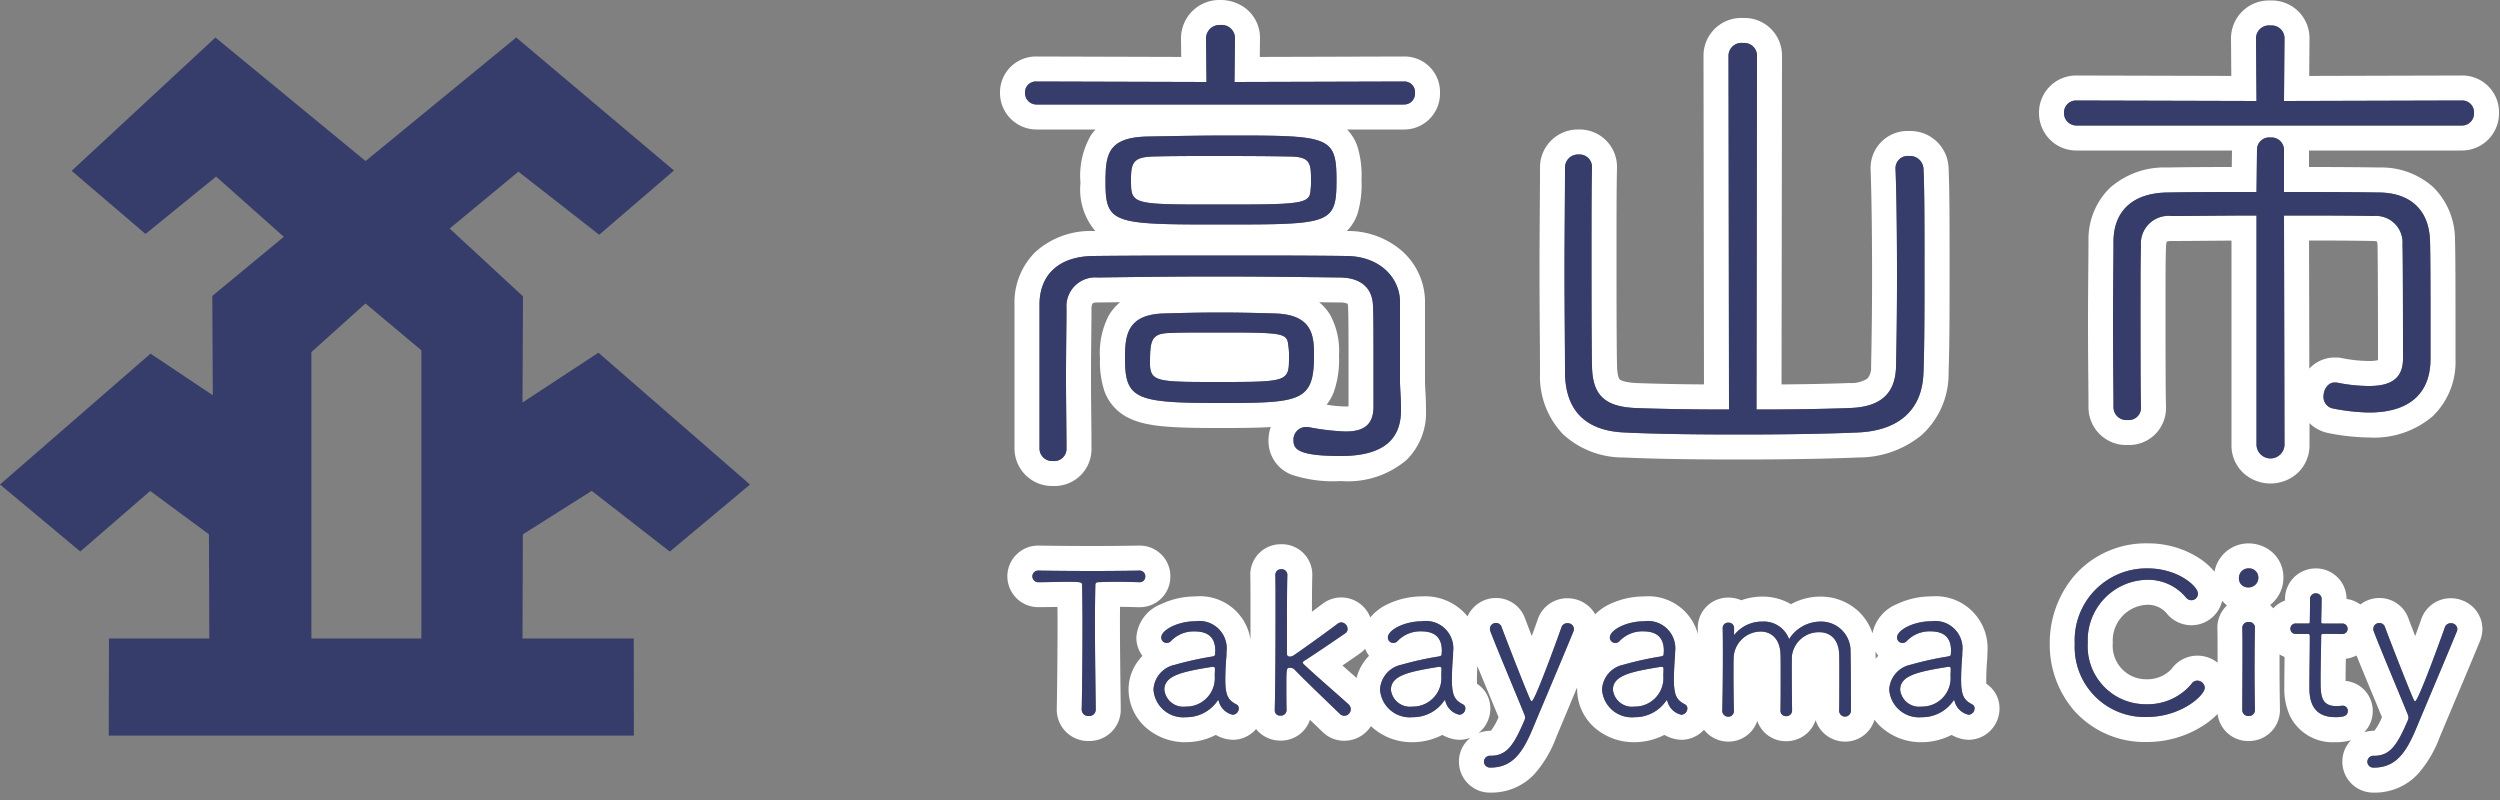
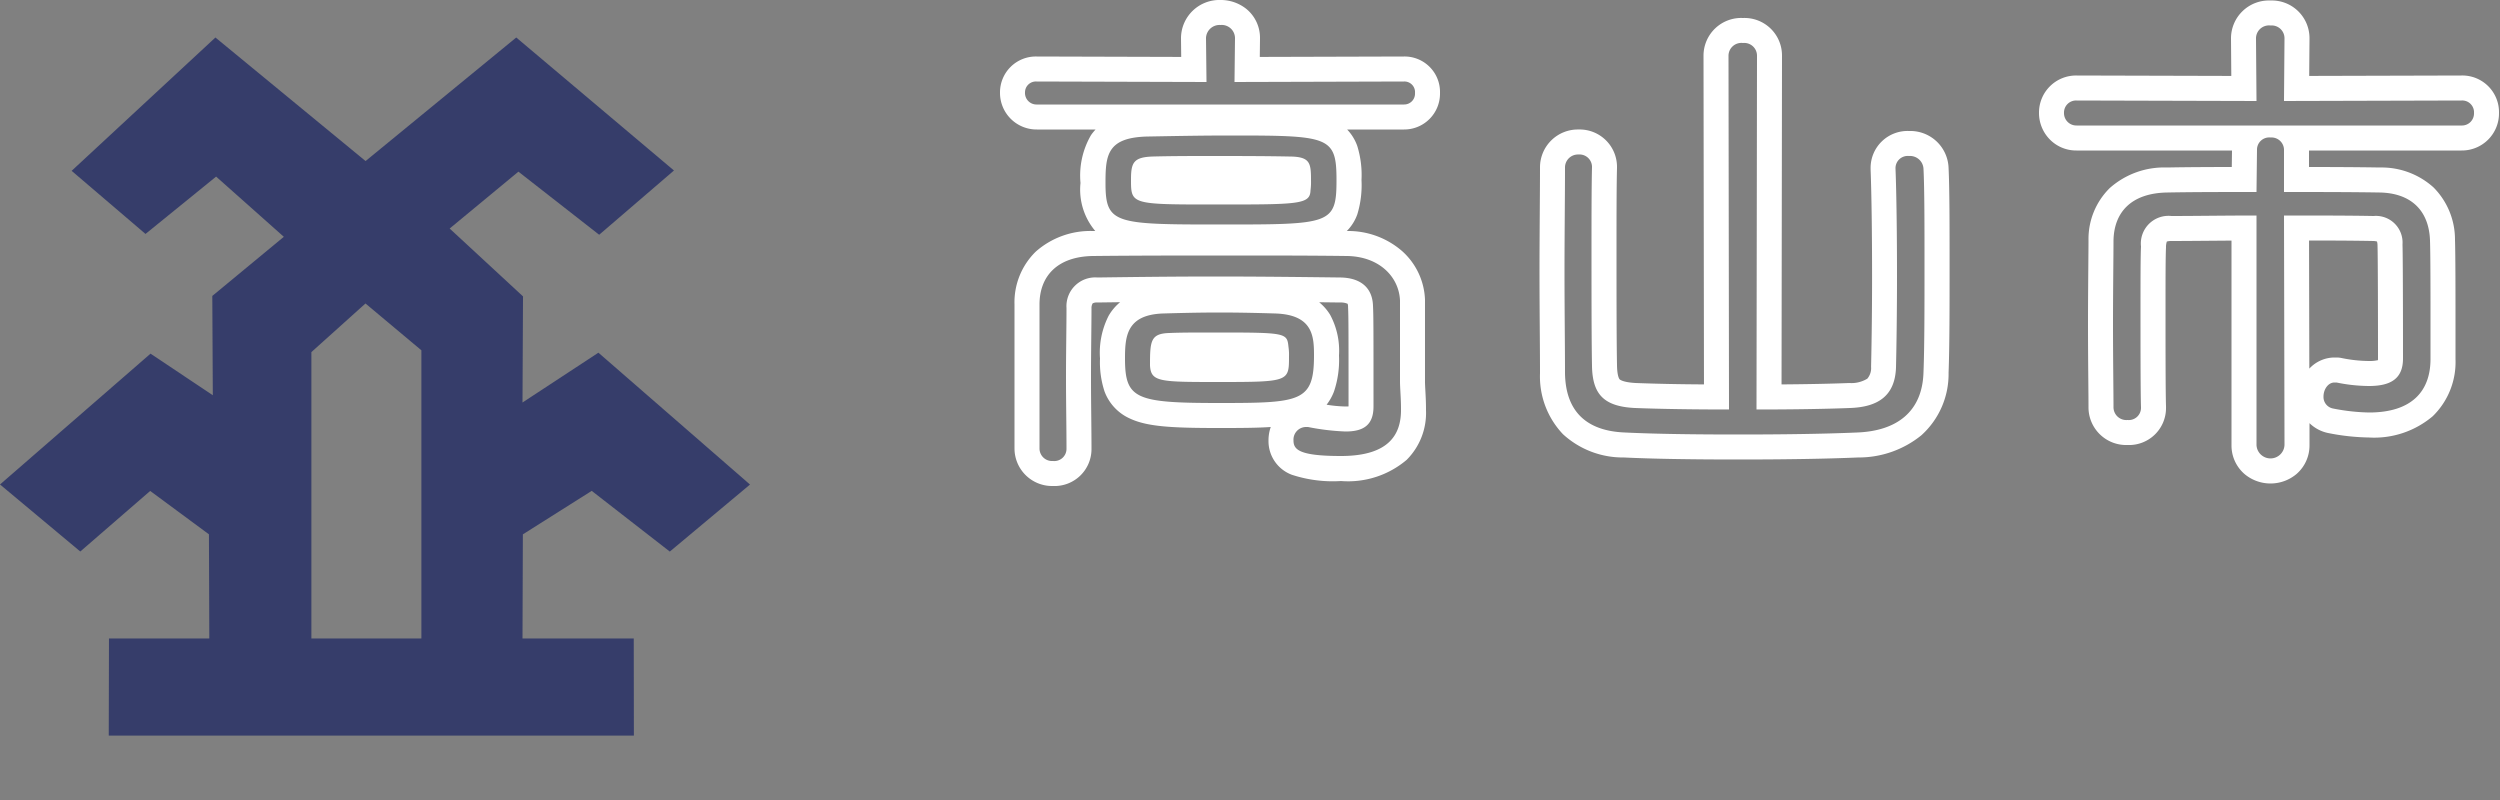
<svg xmlns="http://www.w3.org/2000/svg" width="200" height="64" viewBox="0 0 200 64">
  <rect x="0" y="0" width="200" height="64" fill="#808080" stroke="none" />
-   <rect width="200" height="64" fill="none" />
  <g transform="translate(-4.359 -5.64)">
-     <path d="M107.84,4.048c1.76,0,2.592-1.184,3.424-3.2.976-2.336,2.432-5.76,3.216-7.68a.552.552,0,0,0,.048-.208A.49.49,0,0,0,114-7.5a.482.482,0,0,0-.48.352c-.016.064-2.1,5.888-2.368,5.888-.048,0-.1-.08-.16-.224-.464-1.056-1.856-4.64-2.256-5.712a.454.454,0,0,0-.448-.32.464.464,0,0,0-.48.448.508.508,0,0,0,.032.208c.4,1.088,2.208,5.376,2.7,6.608a.782.782,0,0,1,.08.3.552.552,0,0,1-.048.208c-.848,1.968-1.408,2.848-2.7,2.848a.487.487,0,0,0-.544.464.479.479,0,0,0,.512.48m-70.672,0c1.76,0,2.592-1.184,3.424-3.2.976-2.336,2.432-5.76,3.216-7.68a.552.552,0,0,0,.048-.208.49.49,0,0,0-.528-.464.482.482,0,0,0-.48.352c-.016.064-2.1,5.888-2.368,5.888-.048,0-.1-.08-.16-.224-.464-1.056-1.856-4.64-2.256-5.712a.454.454,0,0,0-.448-.32.464.464,0,0,0-.48.448.508.508,0,0,0,.032.208c.4,1.088,2.208,5.376,2.7,6.608a.782.782,0,0,1,.08.3A.552.552,0,0,1,39.9.256C39.056,2.224,38.5,3.1,37.2,3.1a.487.487,0,0,0-.544.464.479.479,0,0,0,.512.48M104.736.016c.64,0,1.024-.08,1.024-.5a.4.4,0,0,0-.384-.416h-.064c-.16.016-.3.032-.448.032-1.248,0-1.28-.848-1.28-2.1,0-1.184.048-2.832.048-3.44,0-.208,0-.24.256-.24H105.3a.412.412,0,0,0,.448-.416.412.412,0,0,0-.448-.416h-1.424c-.208,0-.24,0-.24-.176,0,0,.032-1.28.032-1.744a.454.454,0,0,0-.464-.5.453.453,0,0,0-.464.464v.4c0,.56-.016,1.328-.016,1.392,0,.144-.032.16-.176.16h-.928a.412.412,0,0,0-.448.416.412.412,0,0,0,.448.416h.944c.112,0,.16.032.16.192v.256c0,.784-.032,2.736-.032,3.76,0,.7,0,2.448,2.048,2.448M71.68.016A3.016,3.016,0,0,0,74.208-1.3a.119.119,0,0,1,.048-.048c.032,0,.032.016.048.064a1.485,1.485,0,0,0,1.12,1.1.505.505,0,0,0,.48-.5.338.338,0,0,0-.176-.32c-.64-.336-.9-.656-.9-1.984,0-.528.032-1.248.08-1.776a4.344,4.344,0,0,0,.016-.448,2.189,2.189,0,0,0-2.5-2.448c-1.376,0-2.72.688-2.72,1.3a.434.434,0,0,0,.448.432.446.446,0,0,0,.336-.16,2.52,2.52,0,0,1,1.872-.768c1.3,0,1.664.688,1.664,1.568,0,.08-.016.176-.016.256,0,.112-.064.16-.256.192a25.743,25.743,0,0,0-2.96.656,2.138,2.138,0,0,0-1.712,1.984A2.382,2.382,0,0,0,71.68.016m2.112-4.032h.048c.112,0,.16.048.16.176,0,.192-.016.368-.016.544a2.281,2.281,0,0,1-2.32,2.464,1.529,1.529,0,0,1-1.712-1.344c0-1.12,1.328-1.44,3.84-1.84M48.7.016A3.016,3.016,0,0,0,51.232-1.3a.119.119,0,0,1,.048-.048c.032,0,.032.016.048.064a1.485,1.485,0,0,0,1.12,1.1.505.505,0,0,0,.48-.5.338.338,0,0,0-.176-.32c-.64-.336-.9-.656-.9-1.984,0-.528.032-1.248.08-1.776a4.344,4.344,0,0,0,.016-.448,2.189,2.189,0,0,0-2.5-2.448c-1.376,0-2.72.688-2.72,1.3a.434.434,0,0,0,.448.432.446.446,0,0,0,.336-.16,2.52,2.52,0,0,1,1.872-.768c1.3,0,1.664.688,1.664,1.568,0,.08-.016.176-.016.256,0,.112-.064.16-.256.192a25.743,25.743,0,0,0-2.96.656,2.138,2.138,0,0,0-1.712,1.984A2.382,2.382,0,0,0,48.7.016m2.112-4.032h.048c.112,0,.16.048.16.176,0,.192-.016.368-.016.544a2.281,2.281,0,0,1-2.32,2.464,1.529,1.529,0,0,1-1.712-1.344c0-1.12,1.328-1.44,3.84-1.84M30.944.016A3.016,3.016,0,0,0,33.472-1.3a.119.119,0,0,1,.048-.048c.032,0,.032.016.048.064a1.485,1.485,0,0,0,1.12,1.1.505.505,0,0,0,.48-.5.338.338,0,0,0-.176-.32c-.64-.336-.9-.656-.9-1.984,0-.528.032-1.248.08-1.776a4.343,4.343,0,0,0,.016-.448,2.189,2.189,0,0,0-2.5-2.448c-1.376,0-2.72.688-2.72,1.3a.434.434,0,0,0,.448.432.446.446,0,0,0,.336-.16,2.52,2.52,0,0,1,1.872-.768c1.3,0,1.664.688,1.664,1.568,0,.08-.016.176-.016.256,0,.112-.064.16-.256.192a25.743,25.743,0,0,0-2.96.656,2.138,2.138,0,0,0-1.712,1.984A2.382,2.382,0,0,0,30.944.016m2.112-4.032H33.1c.112,0,.16.048.16.176,0,.192-.016.368-.016.544a2.281,2.281,0,0,1-2.32,2.464,1.529,1.529,0,0,1-1.712-1.344c0-1.12,1.328-1.44,3.84-1.84M12.816.016A3.016,3.016,0,0,0,15.344-1.3a.119.119,0,0,1,.048-.048c.032,0,.032.016.048.064a1.485,1.485,0,0,0,1.12,1.1.505.505,0,0,0,.48-.5.338.338,0,0,0-.176-.32c-.64-.336-.9-.656-.9-1.984,0-.528.032-1.248.08-1.776a4.344,4.344,0,0,0,.016-.448,2.189,2.189,0,0,0-2.5-2.448c-1.376,0-2.72.688-2.72,1.3a.434.434,0,0,0,.448.432.446.446,0,0,0,.336-.16A2.52,2.52,0,0,1,13.5-6.848c1.3,0,1.664.688,1.664,1.568,0,.08-.016.176-.016.256,0,.112-.064.16-.256.192a25.743,25.743,0,0,0-2.96.656,2.138,2.138,0,0,0-1.712,1.984A2.382,2.382,0,0,0,12.816.016m2.112-4.032h.048c.112,0,.16.048.16.176,0,.192-.016.368-.016.544A2.281,2.281,0,0,1,12.8-.832a1.529,1.529,0,0,1-1.712-1.344c0-1.12,1.328-1.44,3.84-1.84M89.648,0c2.816,0,4.672-1.744,4.672-2.336a.6.6,0,0,0-.592-.576.541.541,0,0,0-.464.256,4.549,4.549,0,0,1-3.648,1.632,4.633,4.633,0,0,1-4.656-4.9,4.838,4.838,0,0,1,4.7-5.056A3.952,3.952,0,0,1,92.8-9.584a.555.555,0,0,0,.448.24.522.522,0,0,0,.528-.528c0-.576-1.584-2.016-4.032-2.016A5.75,5.75,0,0,0,83.92-5.856,5.6,5.6,0,0,0,89.648,0m-24.1-.032a.482.482,0,0,0,.464-.528v-.72c0-1.248-.016-3.28-.032-3.952a2.346,2.346,0,0,0-2.416-2.4,2.973,2.973,0,0,0-2.5,1.408,2.143,2.143,0,0,0-2.144-1.408,2.819,2.819,0,0,0-2.192,1.008q-.024.048-.048.048c-.016,0-.016-.032-.016-.1V-7.1a.427.427,0,0,0-.448-.448.428.428,0,0,0-.464.432V-7.1c.016.592.016,1.344.016,2.128,0,1.488-.016,3.168-.048,4.432v.016a.475.475,0,0,0,.48.5.446.446,0,0,0,.448-.48V-.528c-.016-.72-.032-1.92-.032-2.9,0-.608,0-1.136.016-1.408a2.183,2.183,0,0,1,2.16-2c.784,0,1.52.512,1.584,1.76.016.272.016.928.016,1.68,0,1.024,0,2.224-.016,2.864v.016a.427.427,0,0,0,.448.448.454.454,0,0,0,.48-.448V-.528C61.3-1.36,61.28-2.56,61.28-3.536c0-.592,0-1.1.016-1.376a2.169,2.169,0,0,1,2.192-1.872c.784,0,1.52.48,1.584,1.712.016.272.016.928.016,1.68,0,1.024,0,2.224-.016,2.864v.016a.471.471,0,0,0,.48.48M97.824-.08a.478.478,0,0,0,.512-.48V-.576c-.016-.9-.032-2.08-.032-3.216,0-1.376.016-2.688.032-3.36v-.016a.455.455,0,0,0-.5-.432.473.473,0,0,0-.512.448v.016c.016.448.016,1.1.016,1.856,0,1.488-.016,3.36-.016,4.72a.474.474,0,0,0,.5.48M5.04-.08A.517.517,0,0,0,5.6-.592V-.608C5.584-2.144,5.536-5.1,5.536-7.6c0-1.136.016-2.176.032-2.944,0-.208.112-.24.256-.24.24-.016.832-.032,1.6-.032.5,0,1.072.016,1.664.032H9.1a.445.445,0,0,0,.464-.464.457.457,0,0,0-.48-.464H9.072c-.928.016-2.288.032-3.664.032-1.68,0-3.376-.016-4.352-.032H1.04a.468.468,0,0,0-.512.464.482.482,0,0,0,.528.464c.768,0,1.664-.032,2.352-.032,1.072,0,1.1.048,1.1.272.016.752.032,1.92.032,3.2,0,2.448-.032,5.328-.064,6.736v.016a.517.517,0,0,0,.56.512M25.488-.1A.526.526,0,0,0,26-.608a.532.532,0,0,0-.192-.416c-.544-.512-2.688-2.352-3.52-3.152-.08-.08-.128-.128-.128-.176s.048-.1.144-.16c.88-.56,2.288-1.52,3.264-2.192a.379.379,0,0,0,.176-.336.526.526,0,0,0-.5-.528.512.512,0,0,0-.3.112c-.928.7-2.512,1.84-3.488,2.512a.554.554,0,0,1-.32.112c-.16,0-.24-.064-.24-.24v-1.68c0-1.456,0-3.5.032-4.624v-.016a.483.483,0,0,0-.96,0c.016.736.016,1.84.016,3.1,0,2.528-.016,5.7-.064,7.76v.016a.413.413,0,0,0,.464.4.444.444,0,0,0,.48-.448c-.016-.752-.016-1.3-.016-1.728,0-1.536,0-1.648.256-1.648a.515.515,0,0,1,.448.192c.736.768,3.088,3.024,3.584,3.5a.459.459,0,0,0,.352.144m72.32-10.272a.778.778,0,0,0,.8-.784.736.736,0,0,0-.784-.736.757.757,0,0,0-.768.736.718.718,0,0,0,.752.784M107.84,6.048a2.47,2.47,0,0,1-2.512-2.48,2.417,2.417,0,0,1,.7-1.715,4.261,4.261,0,0,1-1.294.163,3.8,3.8,0,0,1-3.589-2.082,5.292,5.292,0,0,1-.459-2.366c0-.557.009-1.359.018-2.135l0-.239a2.429,2.429,0,0,1-.4-.2c0,.387,0,.8,0,1.211,0,1.162.017,2.371.032,3.18q0,.018,0,.036V-.56a2.47,2.47,0,0,1-2.512,2.48A2.46,2.46,0,0,1,95.347-.243,6.65,6.65,0,0,1,94.1.75,8.364,8.364,0,0,1,89.648,2,7.552,7.552,0,0,1,83.9-.478,8.064,8.064,0,0,1,81.92-5.856a8.32,8.32,0,0,1,1.955-5.435,7.586,7.586,0,0,1,5.869-2.6A7.553,7.553,0,0,1,93.726-12.8,5.519,5.519,0,0,1,95.1-11.621a2.763,2.763,0,0,1,2.727-2.267,2.924,2.924,0,0,1,1.573.464,2.657,2.657,0,0,1,1.211,2.272,2.737,2.737,0,0,1-.918,2.07q-.071.064-.147.122a2.411,2.411,0,0,1,.256.269,2.406,2.406,0,0,1,.937-.625v-.107a2.46,2.46,0,0,1,.821-1.843,2.473,2.473,0,0,1,1.643-.621,2.452,2.452,0,0,1,2.463,2.442,2.45,2.45,0,0,1,1.1.444,2.488,2.488,0,0,1,1.524-.518,2.452,2.452,0,0,1,2.325,1.629c.113.3.308.814.54,1.413.213-.578.384-1.054.463-1.288A2.491,2.491,0,0,1,114-9.5a2.583,2.583,0,0,1,1.631.575,2.43,2.43,0,0,1,.9,1.889,2.522,2.522,0,0,1-.191.951l-.005.013c-.505,1.237-1.283,3.083-2.035,4.868-.429,1.019-.835,1.982-1.185,2.821A9.354,9.354,0,0,1,111.335,4.6,4.7,4.7,0,0,1,107.84,6.048Zm-2.256-8.935A2.407,2.407,0,0,1,107.76-.48a2.4,2.4,0,0,1-.685,1.7,2.694,2.694,0,0,1,.8-.119h.015a4.743,4.743,0,0,0,.607-1.089c-.181-.44-.425-1.027-.694-1.677-.464-1.118-.967-2.33-1.343-3.258a2.476,2.476,0,0,1-.853.262c-.01.568-.02,1.186-.02,1.7C105.584-2.938,105.584-2.913,105.584-2.887ZM89.664-8.976a2.871,2.871,0,0,0-2.7,3.056,2.669,2.669,0,0,0,2.656,2.9,2.647,2.647,0,0,0,2.028-.805,2.555,2.555,0,0,1,2.084-1.083,2.589,2.589,0,0,1,1.614.562c0-.321,0-.634,0-.93,0-.736,0-1.372-.015-1.785q0-.036,0-.071v-.016a2.409,2.409,0,0,1,.77-1.779,2.582,2.582,0,0,1-.387-.37,2.532,2.532,0,0,1-2.463,1.957,2.566,2.566,0,0,1-2.025-1.01A1.983,1.983,0,0,0,89.664-8.976ZM37.168,6.048a2.47,2.47,0,0,1-2.512-2.48,2.419,2.419,0,0,1,.923-1.913,2.438,2.438,0,0,1-.891.169,2.9,2.9,0,0,1-1.357-.391l-.04.02a5.261,5.261,0,0,1-2.348.563A4.759,4.759,0,0,1,27.681.792L27.614.728A2.512,2.512,0,0,1,25.488,1.9a2.447,2.447,0,0,1-1.751-.715L23.4.861,22.738.226a2.447,2.447,0,0,1-2.354,1.662A2.47,2.47,0,0,1,18.426.962l-.013.015a2.465,2.465,0,0,1-1.853.847A2.9,2.9,0,0,1,15.2,1.433l-.04.02a5.261,5.261,0,0,1-2.348.563A4.759,4.759,0,0,1,9.553.792,4.1,4.1,0,0,1,8.224-2.192a3.813,3.813,0,0,1,.85-2.4q.124-.155.264-.3a2.409,2.409,0,0,1-.49-1.458,3.072,3.072,0,0,1,1.967-2.673,6.4,6.4,0,0,1,2.753-.623A4.089,4.089,0,0,1,17.98-6.2c0-.855,0-1.592,0-2.085,0-1.259,0-2.346-.016-3.061q0-.022,0-.043a2.43,2.43,0,0,1,2.48-2.432,2.43,2.43,0,0,1,2.48,2.432v.016q0,.029,0,.057c-.02.71-.027,1.808-.03,2.893.306-.224.592-.437.838-.623l.046-.034a2.484,2.484,0,0,1,1.466-.485,2.5,2.5,0,0,1,2.321,1.6,3.979,3.979,0,0,1,1.374-1.055A6.4,6.4,0,0,1,31.7-9.648a4.354,4.354,0,0,1,3.644,1.6A2.485,2.485,0,0,1,37.616-9.52a2.452,2.452,0,0,1,2.325,1.629c.113.3.308.814.54,1.413.213-.578.384-1.054.463-1.288A2.491,2.491,0,0,1,43.328-9.5a2.583,2.583,0,0,1,1.631.575,2.443,2.443,0,0,1,.594.709,4.2,4.2,0,0,1,1.15-.805,6.4,6.4,0,0,1,2.753-.623,4.1,4.1,0,0,1,4.313,3c0-.14,0-.274-.008-.4q0-.027,0-.054V-7.12a2.422,2.422,0,0,1,2.464-2.432,2.491,2.491,0,0,1,1.017.213,4.993,4.993,0,0,1,1.687-.293,4.471,4.471,0,0,1,2.289.608,4.857,4.857,0,0,1,2.351-.608,4.434,4.434,0,0,1,3,1.133,4.27,4.27,0,0,1,1.17,1.806,3.2,3.2,0,0,1,1.943-2.332,6.4,6.4,0,0,1,2.753-.623,4.149,4.149,0,0,1,4.5,4.448,6.209,6.209,0,0,1-.025.636c-.042.465-.071,1.116-.071,1.588,0,.134,0,.238.008.319A2.342,2.342,0,0,1,77.9-.672,2.507,2.507,0,0,1,77.277.977a2.465,2.465,0,0,1-1.853.847,2.9,2.9,0,0,1-1.357-.391l-.04.02a5.261,5.261,0,0,1-2.348.563A4.759,4.759,0,0,1,68.417.792,4.243,4.243,0,0,1,67.9.217a2.441,2.441,0,0,1-2.35,1.751,2.484,2.484,0,0,1-1.677-.648,2.46,2.46,0,0,1-.684-1.07,2.417,2.417,0,0,1-.739,1.1,2.513,2.513,0,0,1-1.62.588A2.418,2.418,0,0,1,58.522.314a2.421,2.421,0,0,1-2.314,1.654A2.475,2.475,0,0,1,54.513,1.3a2.487,2.487,0,0,1-.255-.277,2.464,2.464,0,0,1-1.81.8,2.9,2.9,0,0,1-1.357-.391l-.04.02a5.261,5.261,0,0,1-2.348.563A4.759,4.759,0,0,1,45.441.792a4.1,4.1,0,0,1-1.329-2.984q0-.091,0-.182l-.491,1.167C43.2-.188,42.79.775,42.44,1.614A9.354,9.354,0,0,1,40.663,4.6,4.7,4.7,0,0,1,37.168,6.048ZM36.1-2.657A2.342,2.342,0,0,1,37.168-.672,2.507,2.507,0,0,1,36.541.977a2.5,2.5,0,0,1-.328.313A2.669,2.669,0,0,1,37.2,1.1h.015A4.743,4.743,0,0,0,37.823.015c-.181-.44-.425-1.027-.694-1.677-.333-.8-.685-1.651-1-2.41-.022.372-.035.775-.035,1.1C36.1-2.842,36.1-2.738,36.1-2.657ZM25.333-4.121l.514.453.619.546A3.854,3.854,0,0,1,27.2-4.6q.124-.155.264-.3a2.427,2.427,0,0,1-.316-.557,2.367,2.367,0,0,1-.47.409C26.273-4.761,25.8-4.441,25.333-4.121ZM67.984-5.238c0,.145.006.342.01.574q.1-.119.208-.23A2.435,2.435,0,0,1,67.984-5.238ZM5.04,1.92A2.509,2.509,0,0,1,2.48-.592V-.608q0-.023,0-.045c.031-1.373.063-4.251.063-6.691,0-.532,0-1.025-.007-1.461l-.2,0c-.425.008-.865.017-1.279.017a2.47,2.47,0,0,1-2.528-2.464A2.462,2.462,0,0,1,1.04-13.712h.049c.893.015,2.56.032,4.319.032,1.616,0,3.077-.022,3.63-.032h.05a2.446,2.446,0,0,1,2.48,2.464A2.438,2.438,0,0,1,9.1-8.784H8.98c-.518-.014-1.011-.027-1.438-.03q-.006.621-.006,1.216c0,1.862.027,4.014.047,5.585.007.531.013,1,.017,1.386q0,.01,0,.021v.016A2.509,2.509,0,0,1,5.04,1.92Z" transform="translate(86.419 63)" fill="#fff" />
    <path d="M20.08-32.36a1.084,1.084,0,0,0-1.16,1.04l.04,3.52-13.6-.04a.872.872,0,0,0-.92.88A.922.922,0,0,0,5.4-26H34.76a.869.869,0,0,0,.88-.92.849.849,0,0,0-.88-.92L21.2-27.8l.04-3.52a1.062,1.062,0,0,0-1.16-1.04m84,.04a1.039,1.039,0,0,0-1.16,1.04l.04,5-14.4-.04a.965.965,0,0,0-1,1,.988.988,0,0,0,1,1h30.8a.963.963,0,0,0,1-1,.943.943,0,0,0-1-1l-14.2.04.04-5a1.026,1.026,0,0,0-1.12-1.04m-42.2,1.4a1.032,1.032,0,0,0-1.16,1L60.76-1.6c-2.76,0-5.44-.04-7.52-.12-2.52-.12-3.4-1.12-3.44-3.36-.04-2-.04-5.72-.04-9.24,0-2.56,0-5.04.04-6.68v-.04A1,1,0,0,0,48.72-22a1.039,1.039,0,0,0-1.08,1.04c0,2.2-.04,5.32-.04,8.36s.04,6.04.04,8.08c.04,3.04,1.68,4.64,4.8,4.76,2.48.12,5.72.16,9.04.16S68.2.36,71,.24c3.2-.12,5.24-1.68,5.32-4.84.08-2.08.08-5.32.08-8.48,0-3.12,0-6.16-.08-7.76a1.08,1.08,0,0,0-1.16-1.04.978.978,0,0,0-1.08.96v.04c.08,2.04.12,5.4.12,8.64,0,2.84-.04,5.56-.08,7.28-.08,2.24-1.4,3.16-3.68,3.24-2.04.08-4.72.12-7.48.12L63-29.92a1.019,1.019,0,0,0-1.12-1m-41.12,7.4c-2.12,0-4.24.04-6.4.08-3.36.04-3.48,1.48-3.48,3.72,0,3.28.72,3.32,9.2,3.32,8.8,0,9.28,0,9.28-3.56,0-3.52-.6-3.56-8.6-3.56M19.72-18c-6.8,0-6.8,0-6.8-2,0-1.36.2-1.8,1.8-1.84,1.52-.04,3.04-.04,4.56-.04,2.08,0,4.16,0,6.24.04,1.72,0,1.8.48,1.8,1.88a5.114,5.114,0,0,1-.04.84C27.24-18,26.32-18,19.72-18m84.36-5.36a.978.978,0,0,0-1.08.96l-.04,3.4c-2.56,0-5.04,0-7.12.04-2.92.04-4.28,1.6-4.32,3.84,0,1.16-.04,3.92-.04,6.72,0,2.76.04,5.48.04,6.6A1.026,1.026,0,0,0,92.64-.76a.978.978,0,0,0,1.08-.96v-.04c-.04-1.32-.04-4.8-.04-7.88,0-2.2,0-4.24.04-5a2.213,2.213,0,0,1,2.44-2.44c1.88,0,4.28-.04,6.8-.04V1.24a1.121,1.121,0,0,0,2.24,0l-.04-18.36c2.64,0,5.2,0,7.16.04a2.131,2.131,0,0,1,2.32,2.28c.04,1.28.04,8.76.04,9.04v.08c0,1.6-.96,2.2-2.72,2.2a13.124,13.124,0,0,1-2.6-.28h-.16c-.52,0-.88.56-.88,1.12a.937.937,0,0,0,.76.96,16.206,16.206,0,0,0,2.88.32c3.4,0,4.92-1.68,4.92-4.28V-8.36c0-2.2,0-5.64-.04-6.76-.08-2.4-1.52-3.8-4.04-3.84-2.4-.04-5.04-.04-7.64-.04v-3.4a1,1,0,0,0-1.08-.96M21.32-13.92c-4,0-7.88,0-11.44.04C7.04-13.84,5.6-12.28,5.6-10V1.52a1.006,1.006,0,0,0,1.08,1,.978.978,0,0,0,1.08-.96c0-1.6-.04-3.68-.04-5.76,0-2.04.04-4.08.04-5.52a2.3,2.3,0,0,1,2.48-2.44c2.84-.04,6.08-.08,9.44-.08,3.4,0,6.84.04,10.04.08,1.6.04,2.52.84,2.56,2.28.04.84.04,1.76.04,8.04,0,1.52-.84,2-2.24,2a18.861,18.861,0,0,1-3-.36h-.16a1.009,1.009,0,0,0-1,1.08c0,.72.44,1.24,3.8,1.24,3.92,0,4.8-1.8,4.8-3.68v-.12c0-.8-.08-1.64-.08-2.16v-6.48c-.08-1.88-1.64-3.52-4.24-3.56-2.96-.04-5.96-.04-8.88-.04M20-9.36c-1.6,0-3.2.04-4.56.08-2.88.12-3,1.84-3,3.6,0,3.24.84,3.56,7.52,3.56,6.52,0,7.6-.08,7.6-3.8,0-1.52-.08-3.24-3.04-3.36-1.28-.04-2.88-.08-4.52-.08M19.96-3.8c-4.76,0-5.44,0-5.52-1.32,0-1.96.04-2.56,1.56-2.6.88-.04,2.08-.04,3.32-.04,6.04,0,6.08,0,6.2,1.16a4.356,4.356,0,0,1,.04.76c0,2,0,2.04-5.6,2.04m.12-30.56a3.276,3.276,0,0,1,2.068.714A2.981,2.981,0,0,1,23.24-31.32q0,.011,0,.023l-.017,1.491,11.531-.034h.006a2.837,2.837,0,0,1,2.88,2.92A2.869,2.869,0,0,1,34.76-24H30.21a3.67,3.67,0,0,1,.811,1.316,7.843,7.843,0,0,1,.339,2.724,8.009,8.009,0,0,1-.333,2.743,3.606,3.606,0,0,1-.841,1.337h.042a6.576,6.576,0,0,1,4.373,1.6,5.48,5.48,0,0,1,1.838,3.874q0,.043,0,.085v6.48c0,.178.015.455.031.748.023.429.049.915.049,1.412v.12a5.3,5.3,0,0,1-1.541,3.984,7.238,7.238,0,0,1-5.259,1.7,10.514,10.514,0,0,1-3.927-.5A2.87,2.87,0,0,1,23.92.88,3.23,3.23,0,0,1,24.1-.2c-1.092.074-2.433.081-4.143.081-3.8,0-5.723-.108-7.107-.751A3.832,3.832,0,0,1,10.8-3.051,7.534,7.534,0,0,1,10.44-5.68a6.519,6.519,0,0,1,.695-3.427,4,4,0,0,1,.915-1.078l-1.781.024H10.24a.718.718,0,0,0-.387.071.738.738,0,0,0-.093.4c0,.662-.009,1.448-.018,2.28C9.732-6.419,9.72-5.3,9.72-4.2s.011,2.182.022,3.231C9.751-.058,9.76.8,9.76,1.56A2.955,2.955,0,0,1,6.68,4.52a3.008,3.008,0,0,1-3.08-3V-10a5.666,5.666,0,0,1,1.7-4.229A6.592,6.592,0,0,1,9.852-15.88l.21,0A5.122,5.122,0,0,1,8.88-19.72a6.444,6.444,0,0,1,.84-3.829A3.864,3.864,0,0,1,10.087-24H5.4a2.929,2.929,0,0,1-2.96-2.96,2.869,2.869,0,0,1,2.92-2.88h.006l11.571.034L16.92-31.3q0-.011,0-.023A3.069,3.069,0,0,1,20.08-34.36Zm9.6,24.2-1.708-.021a3.967,3.967,0,0,1,.881,1.009A6.063,6.063,0,0,1,29.56-5.92a7.873,7.873,0,0,1-.4,2.878,4.066,4.066,0,0,1-.592,1.059,10.79,10.79,0,0,0,1.515.143c.1,0,.175,0,.24-.008,0-6.192,0-7.144-.038-7.937q0-.02,0-.04a.8.8,0,0,0-.033-.23A1.291,1.291,0,0,0,29.681-10.16Zm74.4-24.16a3.013,3.013,0,0,1,3.12,3.04q0,.008,0,.016l-.024,2.978,12.178-.034h.006a2.934,2.934,0,0,1,3,3,2.968,2.968,0,0,1-3,3h-12.2V-21c1.938,0,3.876.01,5.673.04a6.2,6.2,0,0,1,4.284,1.589,5.9,5.9,0,0,1,1.722,4.184c.041,1.151.041,4.566.041,6.827v2.72a6.043,6.043,0,0,1-1.827,4.583A7.245,7.245,0,0,1,111.96.64a17.859,17.859,0,0,1-3.244-.353L108.63.269A3,3,0,0,1,107.2-.507l0,1.742a3.015,3.015,0,0,1-1.048,2.333,3.231,3.231,0,0,1-4.143,0A3.013,3.013,0,0,1,100.96,1.24V-15.113l-1.873.015c-1.052.009-2.047.018-2.927.018a1.27,1.27,0,0,0-.373.043,1.4,1.4,0,0,0-.068.448q0,.027,0,.054c-.037.707-.037,2.836-.037,4.895,0,3.061,0,6.53.039,7.819q0,.03,0,.061v.04a2.955,2.955,0,0,1-3.08,2.96A3.013,3.013,0,0,1,89.52-1.8c0-.427-.006-1.088-.013-1.925-.012-1.328-.027-2.981-.027-4.675,0-1.712.015-3.387.026-4.732.007-.827.014-1.542.014-1.988q0-.018,0-.036a5.718,5.718,0,0,1,1.7-4.159,6.552,6.552,0,0,1,4.585-1.645c1.558-.03,3.312-.038,5.177-.04L101-22.32H88.56a2.952,2.952,0,0,1-2.23-.986,3.016,3.016,0,0,1-.77-2.014,2.968,2.968,0,0,1,3-3h.006l12.378.034-.024-2.978q0-.008,0-.016A3.034,3.034,0,0,1,104.08-34.32Zm8.192,19.239c-1.443-.029-3.2-.037-5.108-.039l.022,10.25A2.762,2.762,0,0,1,109.2-5.76h.16a2,2,0,0,1,.392.039,11.225,11.225,0,0,0,2.208.241,2.978,2.978,0,0,0,.715-.067c0-.035.005-.079.005-.133v-.08c0-2.871-.008-7.992-.039-8.978a1.209,1.209,0,0,0-.04-.3A1.246,1.246,0,0,0,112.272-15.081ZM61.88-32.92a3,3,0,0,1,3.12,3L64.963-3.607c2.051-.015,3.921-.053,5.4-.111h.008a2.458,2.458,0,0,0,1.456-.349,1.314,1.314,0,0,0,.3-.953c.019-.82.079-3.7.079-7.22,0-3.469-.044-6.67-.118-8.562q0-.039,0-.078v-.04a2.955,2.955,0,0,1,3.08-2.96,3.062,3.062,0,0,1,3.157,2.929v.011c.082,1.65.082,4.666.082,7.86,0,3.159,0,6.425-.081,8.543A6.588,6.588,0,0,1,76.142.469,7.959,7.959,0,0,1,71.08,2.238c-2.5.107-5.735.162-9.6.162-3.832,0-6.9-.054-9.128-.162A7.081,7.081,0,0,1,47.48.378,6.7,6.7,0,0,1,45.64-4.494q0-.013,0-.026c0-.911-.008-2.043-.017-3.241-.011-1.481-.023-3.16-.023-4.839,0-1.65.012-3.352.022-4.854.009-1.286.018-2.5.018-3.506A3.028,3.028,0,0,1,48.72-24a2.99,2.99,0,0,1,3.08,2.96V-21q0,.024,0,.049c-.039,1.616-.039,4.052-.039,6.631,0,3.55,0,7.22.04,9.2.016.885.191,1.087.211,1.107s.27.244,1.316.295c1.505.058,3.386.1,5.43.111l-.037-26.31A3.016,3.016,0,0,1,61.88-32.92Z" transform="translate(81.919 40)" fill="#fff" />
-     <path d="M5.6-.608C5.584-2.144,5.536-5.1,5.536-7.6c0-1.136.016-2.176.032-2.944,0-.208.112-.24.256-.24.24-.016.832-.032,1.6-.032.5,0,1.072.016,1.664.032H9.1a.445.445,0,0,0,.464-.464.457.457,0,0,0-.48-.464H9.072c-.928.016-2.288.032-3.664.032-1.68,0-3.376-.016-4.352-.032H1.04a.468.468,0,0,0-.512.464.482.482,0,0,0,.528.464c.768,0,1.664-.032,2.352-.032,1.072,0,1.1.048,1.1.272.016.752.032,1.92.032,3.2,0,2.448-.032,5.328-.064,6.736v.016a.517.517,0,0,0,.56.512A.517.517,0,0,0,5.6-.592Zm9.792-.736c.032,0,.032.016.048.064a1.485,1.485,0,0,0,1.12,1.1.505.505,0,0,0,.48-.5.338.338,0,0,0-.176-.32c-.64-.336-.9-.656-.9-1.984,0-.528.032-1.248.08-1.776a4.344,4.344,0,0,0,.016-.448,2.189,2.189,0,0,0-2.5-2.448c-1.376,0-2.72.688-2.72,1.3a.434.434,0,0,0,.448.432.446.446,0,0,0,.336-.16A2.52,2.52,0,0,1,13.5-6.848c1.3,0,1.664.688,1.664,1.568,0,.08-.016.176-.016.256,0,.112-.064.16-.256.192a25.743,25.743,0,0,0-2.96.656,2.138,2.138,0,0,0-1.712,1.984A2.382,2.382,0,0,0,12.816.016,3.016,3.016,0,0,0,15.344-1.3.119.119,0,0,1,15.392-1.344ZM12.8-.832a1.529,1.529,0,0,1-1.712-1.344c0-1.12,1.328-1.44,3.84-1.84h.048c.112,0,.16.048.16.176,0,.192-.016.368-.016.544A2.281,2.281,0,0,1,12.8-.832Zm7.12.32a.413.413,0,0,0,.464.4.444.444,0,0,0,.48-.448c-.016-.752-.016-1.3-.016-1.728,0-1.536,0-1.648.256-1.648a.515.515,0,0,1,.448.192c.736.768,3.088,3.024,3.584,3.5a.459.459,0,0,0,.352.144A.526.526,0,0,0,26-.608a.532.532,0,0,0-.192-.416c-.544-.512-2.688-2.352-3.52-3.152-.08-.08-.128-.128-.128-.176s.048-.1.144-.16c.88-.56,2.288-1.52,3.264-2.192a.379.379,0,0,0,.176-.336.526.526,0,0,0-.5-.528.512.512,0,0,0-.3.112c-.928.7-2.512,1.84-3.488,2.512a.554.554,0,0,1-.32.112c-.16,0-.24-.064-.24-.24v-1.68c0-1.456,0-3.5.032-4.624v-.016a.441.441,0,0,0-.48-.432.441.441,0,0,0-.48.432c.016.736.016,1.84.016,3.1,0,2.528-.016,5.7-.064,7.76Zm13.6-.832c.032,0,.032.016.048.064a1.485,1.485,0,0,0,1.12,1.1.505.505,0,0,0,.48-.5.338.338,0,0,0-.176-.32c-.64-.336-.9-.656-.9-1.984,0-.528.032-1.248.08-1.776a4.344,4.344,0,0,0,.016-.448,2.189,2.189,0,0,0-2.5-2.448c-1.376,0-2.72.688-2.72,1.3a.434.434,0,0,0,.448.432.446.446,0,0,0,.336-.16,2.52,2.52,0,0,1,1.872-.768c1.3,0,1.664.688,1.664,1.568,0,.08-.016.176-.016.256,0,.112-.064.16-.256.192a25.743,25.743,0,0,0-2.96.656,2.138,2.138,0,0,0-1.712,1.984A2.382,2.382,0,0,0,30.944.016,3.016,3.016,0,0,0,33.472-1.3.119.119,0,0,1,33.52-1.344Zm-2.592.512a1.529,1.529,0,0,1-1.712-1.344c0-1.12,1.328-1.44,3.84-1.84H33.1c.112,0,.16.048.16.176,0,.192-.016.368-.016.544A2.281,2.281,0,0,1,30.928-.832ZM40.592.848c.976-2.336,2.432-5.76,3.216-7.68a.552.552,0,0,0,.048-.208.49.49,0,0,0-.528-.464.482.482,0,0,0-.48.352c-.016.064-2.1,5.888-2.368,5.888-.048,0-.1-.08-.16-.224-.464-1.056-1.856-4.64-2.256-5.712a.454.454,0,0,0-.448-.32.464.464,0,0,0-.48.448.508.508,0,0,0,.032.208c.4,1.088,2.208,5.376,2.7,6.608a.782.782,0,0,1,.08.3A.552.552,0,0,1,39.9.256C39.056,2.224,38.5,3.1,37.2,3.1a.487.487,0,0,0-.544.464.479.479,0,0,0,.512.48C38.928,4.048,39.76,2.864,40.592.848ZM51.28-1.344c.032,0,.032.016.048.064a1.485,1.485,0,0,0,1.12,1.1.505.505,0,0,0,.48-.5.338.338,0,0,0-.176-.32c-.64-.336-.9-.656-.9-1.984,0-.528.032-1.248.08-1.776a4.344,4.344,0,0,0,.016-.448,2.189,2.189,0,0,0-2.5-2.448c-1.376,0-2.72.688-2.72,1.3a.434.434,0,0,0,.448.432.446.446,0,0,0,.336-.16,2.52,2.52,0,0,1,1.872-.768c1.3,0,1.664.688,1.664,1.568,0,.08-.016.176-.016.256,0,.112-.064.16-.256.192a25.743,25.743,0,0,0-2.96.656,2.138,2.138,0,0,0-1.712,1.984A2.382,2.382,0,0,0,48.7.016,3.016,3.016,0,0,0,51.232-1.3.119.119,0,0,1,51.28-1.344Zm-2.592.512a1.529,1.529,0,0,1-1.712-1.344c0-1.12,1.328-1.44,3.84-1.84h.048c.112,0,.16.048.16.176,0,.192-.016.368-.016.544A2.281,2.281,0,0,1,48.688-.832Zm16.384.32a.471.471,0,0,0,.48.48.482.482,0,0,0,.464-.528v-.72c0-1.248-.016-3.28-.032-3.952a2.346,2.346,0,0,0-2.416-2.4,2.973,2.973,0,0,0-2.5,1.408,2.143,2.143,0,0,0-2.144-1.408,2.819,2.819,0,0,0-2.192,1.008q-.024.048-.048.048c-.016,0-.016-.032-.016-.1V-7.1a.427.427,0,0,0-.448-.448.428.428,0,0,0-.464.432V-7.1c.016.592.016,1.344.016,2.128,0,1.488-.016,3.168-.048,4.432v.016a.475.475,0,0,0,.48.5.446.446,0,0,0,.448-.48V-.528c-.016-.72-.032-1.92-.032-2.9,0-.608,0-1.136.016-1.408a2.183,2.183,0,0,1,2.16-2c.784,0,1.52.512,1.584,1.76.016.272.016.928.016,1.68,0,1.024,0,2.224-.016,2.864v.016a.427.427,0,0,0,.448.448.454.454,0,0,0,.48-.448V-.528C61.3-1.36,61.28-2.56,61.28-3.536c0-.592,0-1.1.016-1.376a2.169,2.169,0,0,1,2.192-1.872c.784,0,1.52.48,1.584,1.712.016.272.016.928.016,1.68,0,1.024,0,2.224-.016,2.864Zm9.184-.832c.032,0,.032.016.048.064a1.485,1.485,0,0,0,1.12,1.1.505.505,0,0,0,.48-.5.338.338,0,0,0-.176-.32c-.64-.336-.9-.656-.9-1.984,0-.528.032-1.248.08-1.776a4.344,4.344,0,0,0,.016-.448,2.189,2.189,0,0,0-2.5-2.448c-1.376,0-2.72.688-2.72,1.3a.434.434,0,0,0,.448.432.446.446,0,0,0,.336-.16,2.52,2.52,0,0,1,1.872-.768c1.3,0,1.664.688,1.664,1.568,0,.08-.016.176-.016.256,0,.112-.064.16-.256.192a25.743,25.743,0,0,0-2.96.656,2.138,2.138,0,0,0-1.712,1.984A2.382,2.382,0,0,0,71.68.016,3.016,3.016,0,0,0,74.208-1.3.119.119,0,0,1,74.256-1.344Zm-2.592.512a1.529,1.529,0,0,1-1.712-1.344c0-1.12,1.328-1.44,3.84-1.84h.048c.112,0,.16.048.16.176,0,.192-.016.368-.016.544A2.281,2.281,0,0,1,71.664-.832Zm22.656-1.5a.6.6,0,0,0-.592-.576.541.541,0,0,0-.464.256,4.549,4.549,0,0,1-3.648,1.632,4.633,4.633,0,0,1-4.656-4.9,4.838,4.838,0,0,1,4.7-5.056A3.952,3.952,0,0,1,92.8-9.584a.555.555,0,0,0,.448.24.522.522,0,0,0,.528-.528c0-.576-1.584-2.016-4.032-2.016A5.75,5.75,0,0,0,83.92-5.856,5.6,5.6,0,0,0,89.648,0C92.464,0,94.32-1.744,94.32-2.336Zm4.288-8.816a.736.736,0,0,0-.784-.736.757.757,0,0,0-.768.736.718.718,0,0,0,.752.784A.778.778,0,0,0,98.608-11.152ZM98.336-.576c-.016-.9-.032-2.08-.032-3.216,0-1.376.016-2.688.032-3.36v-.016a.455.455,0,0,0-.5-.432.473.473,0,0,0-.512.448v.016c.016.448.016,1.1.016,1.856,0,1.488-.016,3.36-.016,4.72a.474.474,0,0,0,.5.48.478.478,0,0,0,.512-.48ZM105.3-6.64a.412.412,0,0,0,.448-.416.412.412,0,0,0-.448-.416h-1.424c-.208,0-.24,0-.24-.176,0,0,.032-1.28.032-1.744a.454.454,0,0,0-.464-.5.453.453,0,0,0-.464.464v.4c0,.56-.016,1.328-.016,1.392,0,.144-.032.16-.176.16h-.928a.412.412,0,0,0-.448.416.412.412,0,0,0,.448.416h.944c.112,0,.16.032.16.192v.256c0,.784-.032,2.736-.032,3.76,0,.7,0,2.448,2.048,2.448.64,0,1.024-.08,1.024-.5a.4.4,0,0,0-.384-.416h-.064c-.16.016-.3.032-.448.032-1.248,0-1.28-.848-1.28-2.1,0-1.184.048-2.832.048-3.44,0-.208,0-.24.256-.24ZM111.264.848c.976-2.336,2.432-5.76,3.216-7.68a.552.552,0,0,0,.048-.208A.49.49,0,0,0,114-7.5a.482.482,0,0,0-.48.352c-.016.064-2.1,5.888-2.368,5.888-.048,0-.1-.08-.16-.224-.464-1.056-1.856-4.64-2.256-5.712a.454.454,0,0,0-.448-.32.464.464,0,0,0-.48.448.508.508,0,0,0,.032.208c.4,1.088,2.208,5.376,2.7,6.608a.782.782,0,0,1,.08.3.552.552,0,0,1-.048.208c-.848,1.968-1.408,2.848-2.7,2.848a.487.487,0,0,0-.544.464.479.479,0,0,0,.512.48C109.6,4.048,110.432,2.864,111.264.848Z" transform="translate(86.419 63)" fill="#363d6a" />
-     <path d="M29.36-19.96c0-3.52-.6-3.56-8.6-3.56-2.12,0-4.24.04-6.4.08-3.36.04-3.48,1.48-3.48,3.72,0,3.28.72,3.32,9.2,3.32C28.88-16.4,29.36-16.4,29.36-19.96ZM5.6,1.52a1.006,1.006,0,0,0,1.08,1,.978.978,0,0,0,1.08-.96c0-1.6-.04-3.68-.04-5.76,0-2.04.04-4.08.04-5.52a2.3,2.3,0,0,1,2.48-2.44c2.84-.04,6.08-.08,9.44-.08,3.4,0,6.84.04,10.04.08,1.6.04,2.52.84,2.56,2.28.04.84.04,1.76.04,8.04,0,1.52-.84,2-2.24,2a18.861,18.861,0,0,1-3-.36h-.16a1.009,1.009,0,0,0-1,1.08c0,.72.44,1.24,3.8,1.24,3.92,0,4.8-1.8,4.8-3.68v-.12c0-.8-.08-1.64-.08-2.16v-6.48c-.08-1.88-1.64-3.52-4.24-3.56-2.96-.04-5.96-.04-8.88-.04-4,0-7.88,0-11.44.04C7.04-13.84,5.6-12.28,5.6-10ZM27.56-5.92c0-1.52-.08-3.24-3.04-3.36-1.28-.04-2.88-.08-4.52-.08-1.6,0-3.2.04-4.56.08-2.88.12-3,1.84-3,3.6,0,3.24.84,3.56,7.52,3.56C26.48-2.12,27.56-2.2,27.56-5.92ZM34.76-26a.869.869,0,0,0,.88-.92.849.849,0,0,0-.88-.92L21.2-27.8l.04-3.52a1.062,1.062,0,0,0-1.16-1.04,1.084,1.084,0,0,0-1.16,1.04l.04,3.52-13.6-.04a.872.872,0,0,0-.92.88A.922.922,0,0,0,5.4-26Zm-7.48,6.88C27.24-18,26.32-18,19.72-18c-6.8,0-6.8,0-6.8-2,0-1.36.2-1.8,1.8-1.84,1.52-.04,3.04-.04,4.56-.04,2.08,0,4.16,0,6.24.04,1.72,0,1.8.48,1.8,1.88A5.114,5.114,0,0,1,27.28-19.12Zm-12.84,14c0-1.96.04-2.56,1.56-2.6.88-.04,2.08-.04,3.32-.04,6.04,0,6.08,0,6.2,1.16a4.356,4.356,0,0,1,.04.76c0,2,0,2.04-5.6,2.04C15.2-3.8,14.52-3.8,14.44-5.12ZM60.76-1.6c-2.76,0-5.44-.04-7.52-.12-2.52-.12-3.4-1.12-3.44-3.36-.04-2-.04-5.72-.04-9.24,0-2.56,0-5.04.04-6.68v-.04A1,1,0,0,0,48.72-22a1.039,1.039,0,0,0-1.08,1.04c0,2.2-.04,5.32-.04,8.36s.04,6.04.04,8.08c.04,3.04,1.68,4.64,4.8,4.76,2.48.12,5.72.16,9.04.16S68.2.36,71,.24c3.2-.12,5.24-1.68,5.32-4.84.08-2.08.08-5.32.08-8.48,0-3.12,0-6.16-.08-7.76a1.08,1.08,0,0,0-1.16-1.04.978.978,0,0,0-1.08.96v.04c.08,2.04.12,5.4.12,8.64,0,2.84-.04,5.56-.08,7.28-.08,2.24-1.4,3.16-3.68,3.24-2.04.08-4.72.12-7.48.12L63-29.92a1.019,1.019,0,0,0-1.12-1,1.032,1.032,0,0,0-1.16,1Zm56.12-6.76c0-2.2,0-5.64-.04-6.76-.08-2.4-1.52-3.8-4.04-3.84-2.4-.04-5.04-.04-7.64-.04v-3.4a1,1,0,0,0-1.08-.96.978.978,0,0,0-1.08.96l-.04,3.4c-2.56,0-5.04,0-7.12.04-2.92.04-4.28,1.6-4.32,3.84,0,1.16-.04,3.92-.04,6.72,0,2.76.04,5.48.04,6.6A1.026,1.026,0,0,0,92.64-.76a.978.978,0,0,0,1.08-.96v-.04c-.04-1.32-.04-4.8-.04-7.88,0-2.2,0-4.24.04-5a2.213,2.213,0,0,1,2.44-2.44c1.88,0,4.28-.04,6.8-.04V1.24a1.121,1.121,0,0,0,2.24,0l-.04-18.36c2.64,0,5.2,0,7.16.04a2.131,2.131,0,0,1,2.32,2.28c.04,1.28.04,8.76.04,9.04v.08c0,1.6-.96,2.2-2.72,2.2a13.124,13.124,0,0,1-2.6-.28h-.16c-.52,0-.88.56-.88,1.12a.937.937,0,0,0,.76.96,16.206,16.206,0,0,0,2.88.32c3.4,0,4.92-1.68,4.92-4.28Zm2.48-15.96a.963.963,0,0,0,1-1,.943.943,0,0,0-1-1l-14.2.04.04-5a1.026,1.026,0,0,0-1.12-1.04,1.039,1.039,0,0,0-1.16,1.04l.04,5-14.4-.04a.965.965,0,0,0-1,1,.988.988,0,0,0,1,1Z" transform="translate(81.919 40)" fill="#363d6a" />
  </g>
  <path d="M50.711,55.852,50.7,48.079h-8.9l.029-8.331,5.508-3.479,6.247,4.857L60,35.764,47.873,25.215,41.8,29.2l.041-8.489-5.868-5.429,5.5-4.549,6.461,5.048,5.983-5.141L41.3,0,29.245,9.884,17.233,0,5.731,10.667l5.909,5.048,5.649-4.587,5.417,4.816-5.722,4.731.041,7.944-4.983-3.327L0,35.758,6.422,41.12l5.593-4.845,4.7,3.471.029,8.331H8.718L8.7,55.849H50.711Zm-25.8-7.777V25.168l4.327-3.89,4.473,3.746V48.076Z" transform="translate(0 3)" fill="#363d6a" />
</svg>